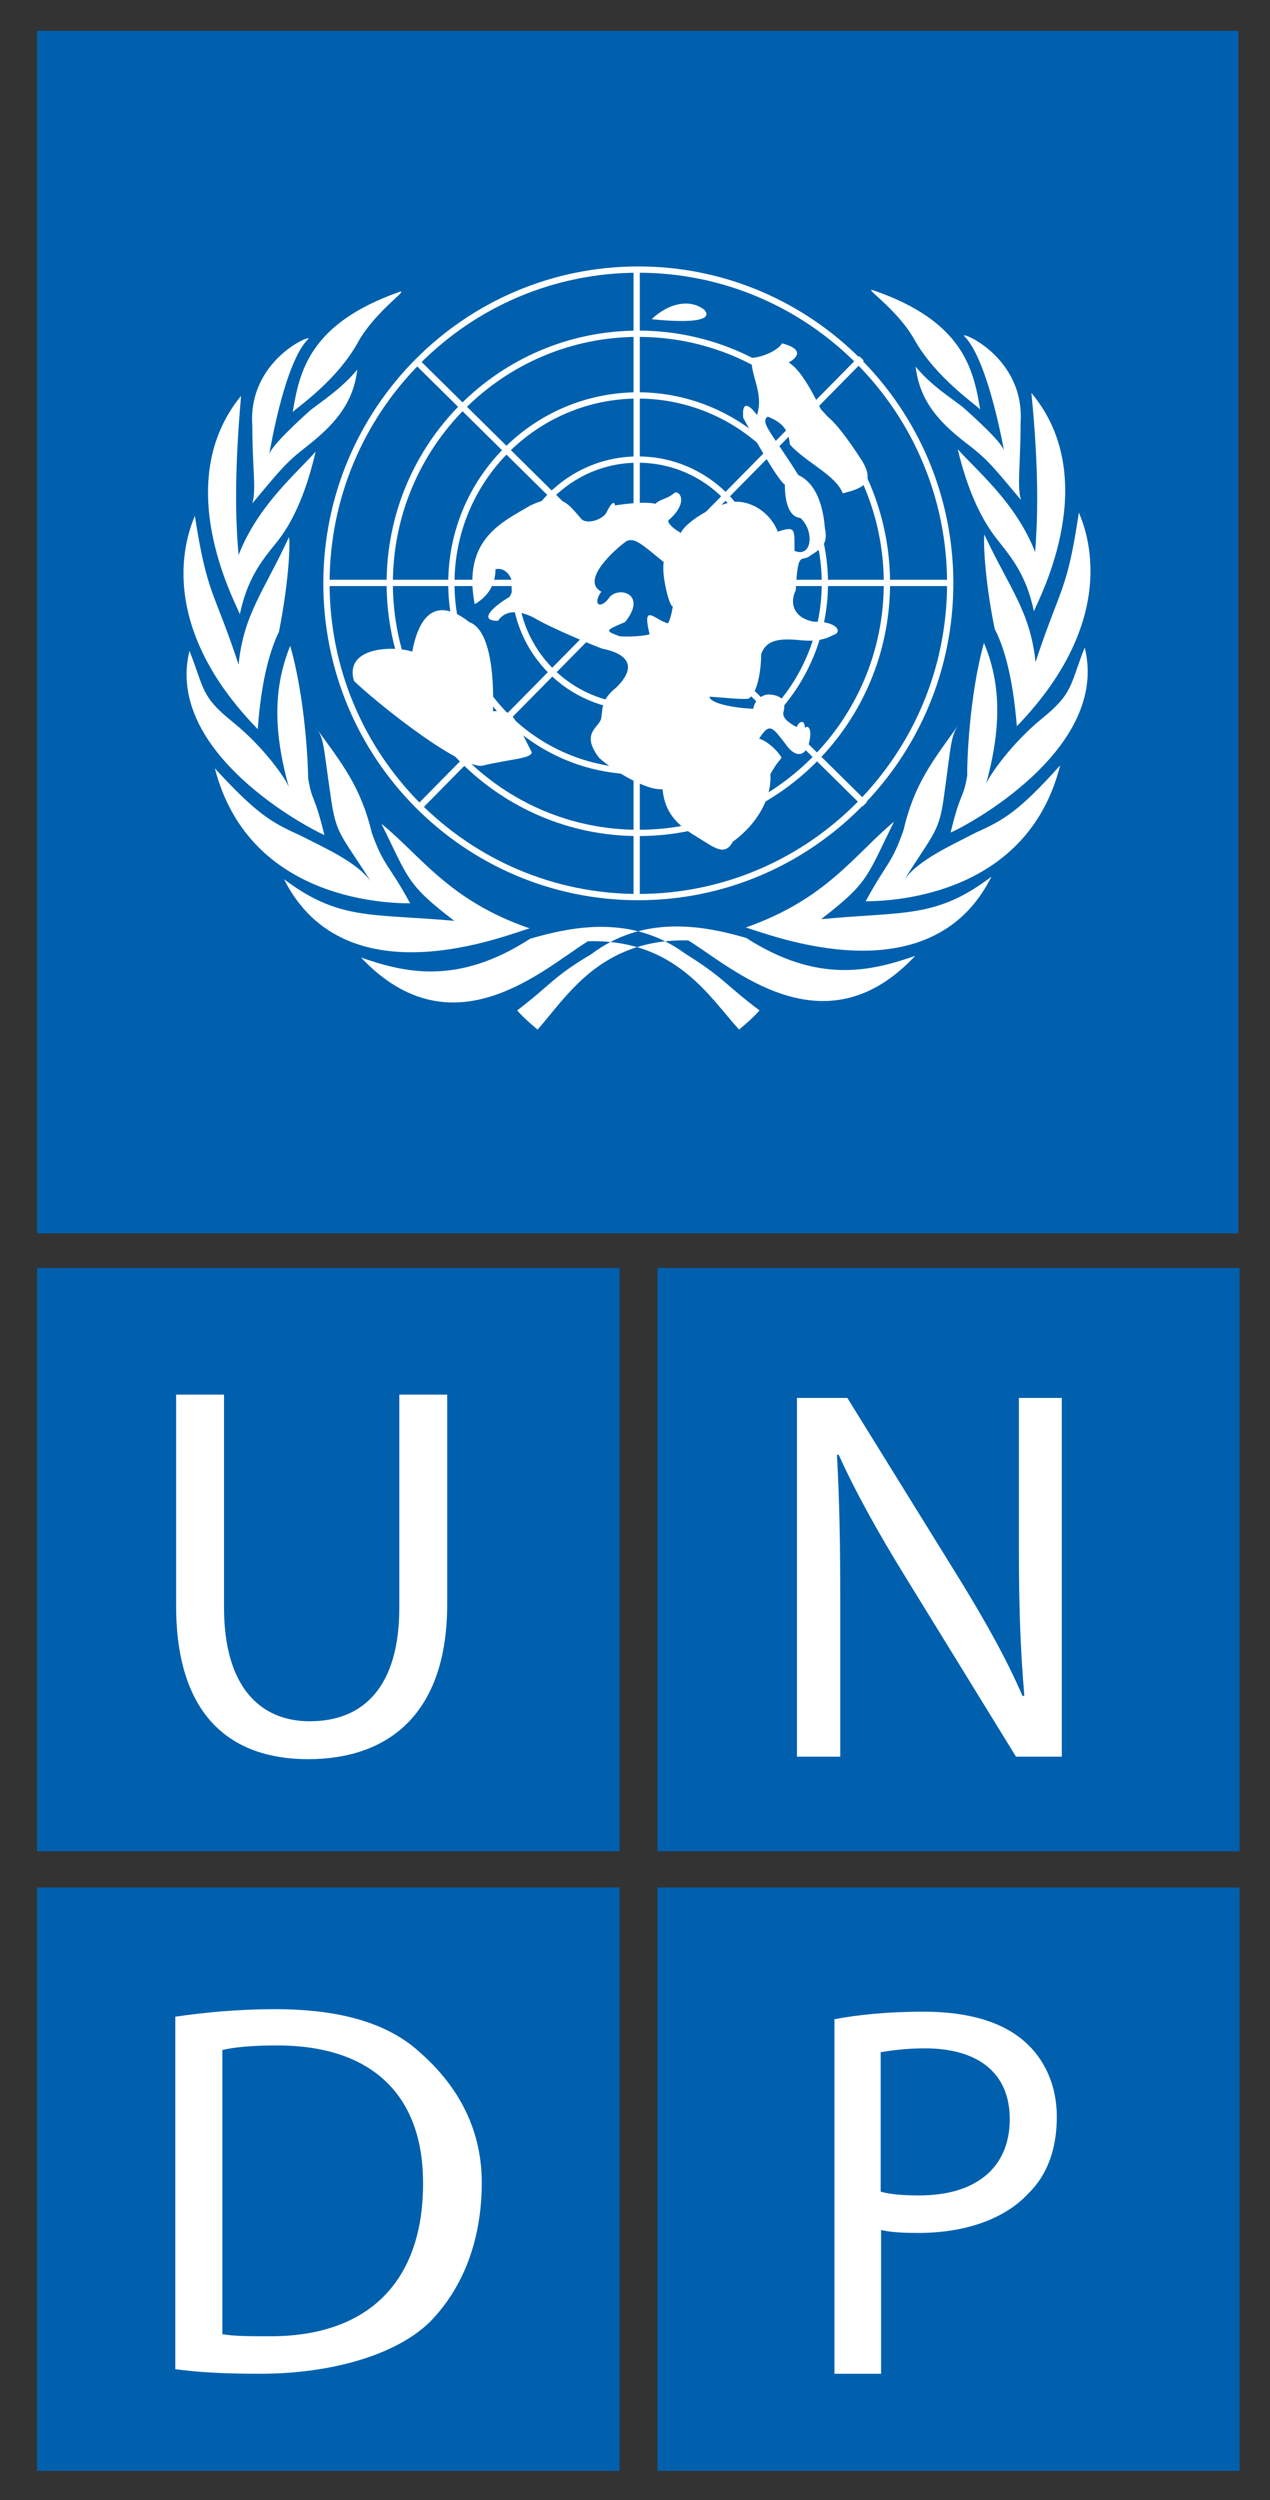
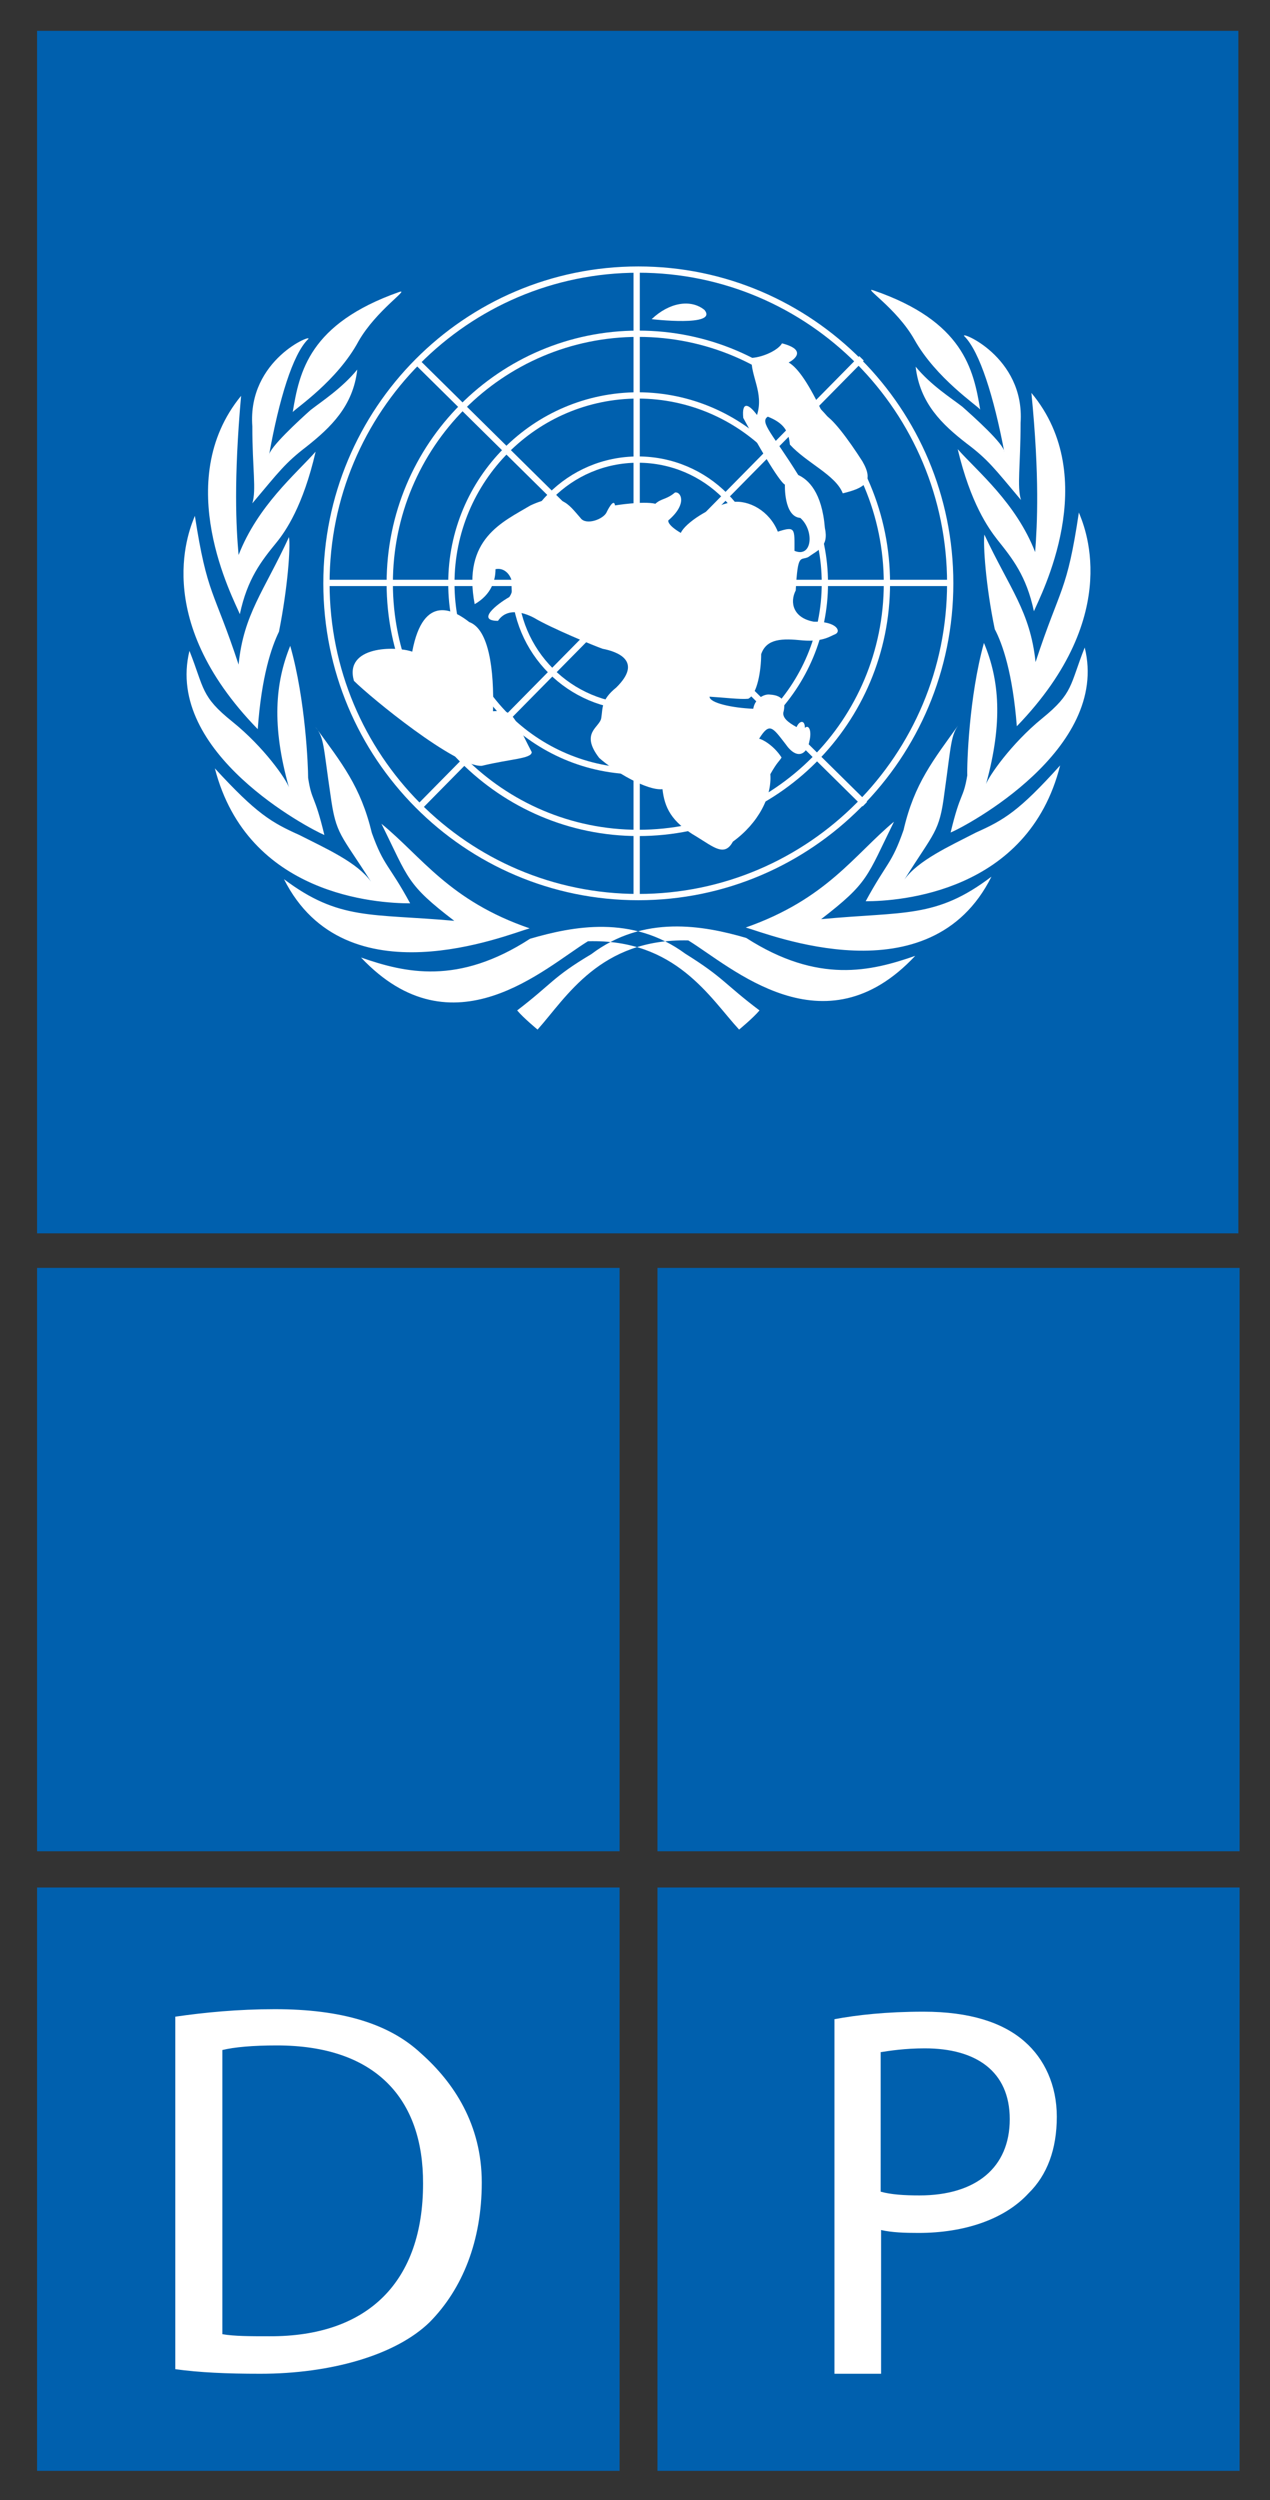
<svg xmlns="http://www.w3.org/2000/svg" version="1.1" id="Layer_1" x="0px" y="0px" viewBox="0 0 305 600" style="enable-background:new 0 0 305 600;" xml:space="preserve">
  <rect x="0" y="0" width="305" height="600" fill="#333333" stroke="none" />
  <style type="text/css">
	.st0{fill-rule:evenodd;clip-rule:evenodd;fill:#0060AE;}
	.st1{fill-rule:evenodd;clip-rule:evenodd;fill:#FFFFFF;}
	.st2{fill:none;stroke:#FFFFFF;stroke-width:1.506;}
</style>
  <g>
    <g>
      <rect x="8.9" y="7.4" class="st0" width="288.5" height="288.6" />
      <rect x="8.9" y="304.3" class="st0" width="139.9" height="140" />
      <rect x="157.9" y="304.3" class="st0" width="139.8" height="140" />
      <rect x="8.9" y="453" class="st0" width="139.9" height="140" />
      <rect x="157.9" y="453" class="st0" width="139.8" height="140" />
      <path class="st1" d="M124.2,242.5c1.5,1.8,4.9,4.6,4.9,4.6c6.9-7.7,15-21.9,36.2-21.4c10.3,6.3,32.6,27.1,54.5,3.7    c-10.6,3.7-23.3,6.8-40.6-4.3c-10.3-3-24.6-5.6-37.2,3.9C132.6,234.6,132.6,236.1,124.2,242.5 M179.1,222.6    c5.4,1.5,44.3,17.3,59-12.2c-13.3,10.1-20.9,8.3-40.9,10.2c11.4-8.8,10.9-10,17.5-23.4C205.1,205.2,198.5,215.8,179.1,222.6     M207.9,216.3c7.9,0,39-2,46.7-32.6c-9.9,11-13.5,13.1-20.2,16.1c-6.6,3.4-13.9,6.7-17.2,11.3c7.2-11.5,8.4-11.3,9.6-20.7    c1.7-12.1,1.5-13.9,3.6-16.7c-6.3,8.8-10.8,14.3-13.4,25.5C214.1,207.5,213,206.9,207.9,216.3 M228.3,199.8    c3.7-1.5,38.3-19.9,32.2-44.4c-3.6,9.1-2.7,10.9-10.2,17c-7.5,6.1-12.9,14-13.5,15.8c4.1-14.9,3.2-25.1-0.5-33.9    c-3.6,13-4.1,29.1-4,31.8C231.3,192,230.7,189.8,228.3,199.8 M259.1,123c0.9,2.4,11.3,24.2-14.9,51.3c-1-12.7-3.4-19.7-5.3-23.3    c-2.2-10.6-2.8-20.3-2.5-22.7c6.1,13,11,18.4,12.3,30.6C254.7,140.6,256.2,142.4,259.1,123 M248.3,146.7    c1.5-3.6,16.5-31.9-0.6-52.4c2,20.3,1.4,31.5,0.9,38.2c-4.6-11.8-13.8-19.3-18.6-24.7c3.1,13,7.4,19,9.5,21.7    C243.1,134,246.5,138.2,248.3,146.7 M231.6,80.7c-1.5-1.5,14.6,4.8,13.5,20.8c0,10.3-0.9,15.2,0.1,18.5    c-6.4-7.6-7.9-9.7-13.1-13.6c-5.8-4.5-11.2-9.6-12.2-18.4c3.7,4.5,8.5,7.5,11.2,9.6c2.7,2.4,10.1,9,10.1,10.9    C238.7,95.3,235.3,84.4,231.6,80.7 M209.8,69.7c-2.9-1,5.5,4.2,9.8,11.8c5.2,9.3,15.2,15.9,15.8,16.8    C233.8,88.6,231.3,77.1,209.8,69.7 M182.4,242.5c-1.5,1.8-4.9,4.6-4.9,4.6c-7-7.6-15.2-21.8-36.3-21.2    c-10.3,6.3-32.4,27.3-54.5,3.9c10.6,3.7,23.3,6.7,40.6-4.5c10.3-3,24.5-5.8,37.3,3.6C173.9,234.7,173.9,236.1,182.4,242.5     M127.2,222.8c-5.4,1.5-44.2,17.6-59-11.8c13.3,10,20.9,8.2,40.9,10c-11.5-8.8-10.9-10-17.5-23.3    C101.2,205.5,107.9,216.2,127.2,222.8 M98.5,216.8c-7.8,0-39-1.8-46.9-32.4c10,10.9,13.6,13,20.3,16c6.7,3.4,13.9,6.6,17.2,11.2    c-7.3-11.5-8.4-11.2-9.7-20.6c-1.8-12.1-1.5-13.9-3.7-16.6c6.4,8.8,10.9,14.3,13.6,25.5C92.2,208,93.4,207.4,98.5,216.8     M77.9,200.4c-3.6-1.5-38.4-19.7-32.4-44.2c3.6,9.1,2.7,10.9,10.3,17c7.6,6.1,13,13.9,13.6,15.8c-4.2-14.9-3.3-25.1,0.3-34    C73.4,168,74,184,74,186.7C74.9,192.5,75.5,190.4,77.9,200.4 M46.8,123.8c-0.9,2.4-11.2,24.2,15.1,51.2    c0.9-12.7,3.3-19.7,5.1-23.4c2.1-10.6,2.8-20.3,2.4-22.7c-6,13-10.9,18.5-12.1,30.6C51.3,141.3,49.8,143.1,46.8,123.8 M57.6,147.4    c-1.5-3.7-16.6-31.8,0.3-52.4c-1.8,20.3-1.2,31.5-0.6,38.2c4.6-11.8,13.7-19.4,18.5-24.8c-3,13-7.2,19.1-9.4,21.8    C62.8,134.6,59.4,138.9,57.6,147.4 M74,81.4c1.5-1.5-14.6,4.8-13.4,20.9c0,10.3,1,15.2,0,18.5c6.4-7.6,7.9-9.7,13-13.6    c5.8-4.6,11.2-9.7,12.2-18.5c-3.7,4.5-8.5,7.6-11.2,9.7c-2.7,2.4-10,9.1-10,10.9C67,95.9,70.3,85,74,81.4 M95.8,70.1    c2.9-1-5.4,4.3-9.7,11.8C81,91.4,71,98,70.3,98.9C71.9,89.2,74.3,77.7,95.8,70.1" />
      <path class="st2" d="M228.2,140c0,41.6-33.6,75.3-74.9,75.3c-41.4,0-74.9-33.7-74.9-75.3c0-41.6,33.5-75.3,74.9-75.3    C194.7,64.7,228.2,98.5,228.2,140z" />
      <path class="st2" d="M213,140c0,33.1-26.7,59.9-59.7,59.9c-32.9,0-59.7-26.8-59.7-59.9c0-33.1,26.7-59.9,59.7-59.9    C186.3,80.1,213,106.9,213,140z" />
      <path class="st2" d="M198.1,140c0,24.9-20.1,45.1-44.8,45.1c-24.8,0-44.9-20.2-44.9-45.1c0-24.9,20.1-45.1,44.9-45.1    C178,95,198.1,115.1,198.1,140z" />
      <path class="st2" d="M182.8,140c0,16.4-13.3,29.7-29.6,29.7c-16.3,0-29.6-13.3-29.6-29.7c0-16.4,13.2-29.7,29.6-29.7    C169.6,110.3,182.8,123.6,182.8,140z" />
      <line class="st2" x1="152.9" y1="64.7" x2="152.9" y2="215" />
      <line class="st2" x1="77.8" y1="139.9" x2="228" y2="139.9" />
      <line class="st2" x1="100" y1="86.7" x2="207.7" y2="193" />
      <line class="st2" x1="206.9" y1="86" x2="100.7" y2="193.7" />
      <path class="st1" d="M118.4,170.7c0.3-10-1-19.7-5.7-21.4c-3.3-2.6-11-7.3-13.7,7.1c-4-1.4-16.4-1.4-14,7c4,4,24.4,20.7,30.7,20.4    c7-1.7,12-1.7,12-3.3C123.1,171.7,123.5,170.3,118.4,170.7" />
      <path class="st1" d="M180.5,85.9c-0.3,4.3,3,8.4,1.3,13.7c-2-2.7-3.7-3.4-3.3,0.7c8.7,16,10,16,10,16s-0.3,7.7,3.7,8    c3.4,3,2.9,9.7-1.4,7.9c0-5.3,0.3-6-4-4.6c-2-5-7-7.7-11-7.1c-5.3,1-11.3,5.1-12.3,7.4c-3.4-2-3-3-3-3c4.7-4,3-7,1.6-6.7    c-2,1.7-3.3,1.4-4.7,2.7c-3-0.7-9.7,0.4-9.7,0.4c-0.3-2-2,1.6-2,1.6c-0.7,1.7-5,3.3-6.3,1.4c-3-3.4-4.7-6.4-12-3    c-6.7,4-16.4,8-13.4,23.7c4-2.3,5-5.7,5-8.4c3.3-0.7,5.3,4,3.3,6.7c-3,1.7-8,5.7-2.7,5.7c2-3,5.7-2.3,8.7-0.7    c4,2.4,14.4,6.7,16.4,7.4c3.7,0.7,9.7,3,3.3,9.3c-3.7,3-3.2,4.9-3.6,7.3c-0.3,2.3-5.2,3.5-0.5,9.6c3.7,3.3,11.5,7.9,15.2,7.5    c0.5,4.3,2,7.8,8.2,11.4c4.1,2.5,6.7,4.9,8.7,1.2c6.2-4.5,9.4-10.9,9-16.2c1.7-3,2.1-3,2.7-4c-2-3.1-4.9-4.5-5.4-4.5    c2.5-4,3.2-2.8,6.3,1.2c2.9,4.2,5.3,2.4,5.8-0.7c0.6-2.5-0.2-4-1.1-3.1c0-2-1.3-1.8-2-0.2c-2-1.1-3.6-2.3-3.1-3.8    c0.4-1.8,0.2-3.8-3.3-4c-1.3-0.2-3.6,0.9-4,3.4c-5.1-0.2-10.5-1.4-10.5-2.9c3.4,0.2,7.4,0.7,9.3,0.5c2.2-1.1,3.1-6.9,3.1-10.7    c1.3-3.8,5.1-3.8,10-3.3c4.9,0.4,6.7-1.1,7.8-1.5c1.5-0.7,0.3-3.1-5.2-3c-4.9-0.9-5.8-4.6-4.3-7.5c0.5-9.1,1.1-7.1,3-8    c2.3-1.7,5-2.4,4-7c-0.7-8.6-4-11.6-6.4-12.7c-6-9.7-9.4-12.7-7.3-14c4,1.6,5,3.6,5.3,6.7c4,4.4,11,7.3,12.7,11.7    c5.3-1.3,7.6-2.7,4.7-7.7c-3.4-5.3-7.4-10.7-9.4-11.3c-3.3-7-6-11.1-8.3-12.4c1.2-0.6,4.6-3-1.6-4.6    C187,83.9,183.5,85.7,180.5,85.9" />
      <path class="st1" d="M135.8,143.3c-1.5-0.7,2.1-4.5,4.6-3.4C142.8,140.9,139.3,144.7,135.8,143.3" />
-       <path class="st1" d="M167.2,158.4c0.3,1.8-1.9,2.8-1.9,2.8C164.8,158.6,166.8,156.6,167.2,158.4" />
-       <path class="st0" d="M148.8,152.7c-3.4-1.3-3.7-1.3,1.3-3.4c5.4-6.6-1.3-8.7-3.7-6c-2,3-4.3,2-2-1.3c-5-2.7,3.1-10,6-12.1    c2-1,3.7,0.7,9,5c-0.6,3.4,1.6,11.5,2.2,10.5c0.2-1.2,0.3-1.8,0.1-0.4c0,0.2-0.1,0.3-0.1,0.4c-0.2,1.4-0.7,3.6-1.2,4.2    c-3.1-0.8-6.3-5.2-4.4,2.6C156.2,152.3,152.5,153,148.8,152.7" />
      <path class="st1" d="M164.2,168c-2.3,2.7-4,2-5.7,0.3c-6,0.7-7,1.4-7,1.4c0.7-3,6-6,7-4.7c1,1.4,5.7,1.7,10-2.3    C168.5,166,168.2,165.7,164.2,168" />
      <path class="st1" d="M175.3,123.9c0,0-2.9-0.2-1.5-1.5C175.3,121.1,175.7,123.1,175.3,123.9" />
      <polygon class="st1" points="175.8,161.4 175.7,159 178.3,159.6 178.6,161.2   " />
      <path class="st1" d="M156.5,76.6c0,0,16,1.9,12.7-2.2C165.9,71.7,160.7,72.6,156.5,76.6" />
-       <path class="st1" d="M53.8,334.7v51.1c0,19.2,8.8,27.3,20.6,27.3c13,0,21.5-8.4,21.5-27.3v-51.1h11.5V385    c0,26.5-14.3,37.2-33.4,37.2c-18.1,0-31.7-9.9-31.7-36.8v-50.7H53.8z" />
      <path class="st1" d="M42.1,568.6c5.8,0.8,12.3,1.1,20.4,1.1c16.8,0,32.5-4.4,40.7-12.4c7.9-8,12.5-19.5,12.5-33.5    c0-13.9-6.7-24-14.6-31c-7.6-7.1-19-10.6-35.1-10.6c-8.9,0-17,0.8-23.9,1.8V568.6z M53.4,492c2.9-0.7,7.3-1.1,13.1-1.1    c23.6,0,35.2,12.7,35.1,33.2c0,23.3-13,36.7-36.9,36.6c-4.4,0-8.5,0-11.3-0.5V492" />
      <path class="st1" d="M200.4,569.7h11.2v-34.5c2.6,0.6,5.7,0.7,9,0.7c10.9,0,20.6-3.2,26.4-9.5c4.5-4.4,6.8-10.6,6.8-18.4    c0-7.6-3-13.9-7.7-18c-5.2-4.6-13.2-7.2-24.3-7.2c-9,0-16,0.8-21.4,1.8V569.7z M211.6,492.5c1.9-0.3,5.7-0.9,10.5-0.9    c12.3,0,20.4,5.5,20.4,17c0,11.6-8.1,18.3-21.7,18.3c-3.6,0-6.8-0.2-9.3-0.9V492.5" />
-       <path class="st1" d="M191.4,421.6v-86.1h12.1l27,43.6c6.2,10.1,11.2,19,15.1,28l0.4-0.2c-1-11.5-1.3-22-1.3-35.2v-36.2H255v86.1    h-11l-26.9-43.7c-5.9-9.6-11.5-19.5-15.7-28.8l-0.4,0.1c0.6,10.9,0.8,21.2,0.8,35.6v36.8H191.4z" />
    </g>
  </g>
</svg>